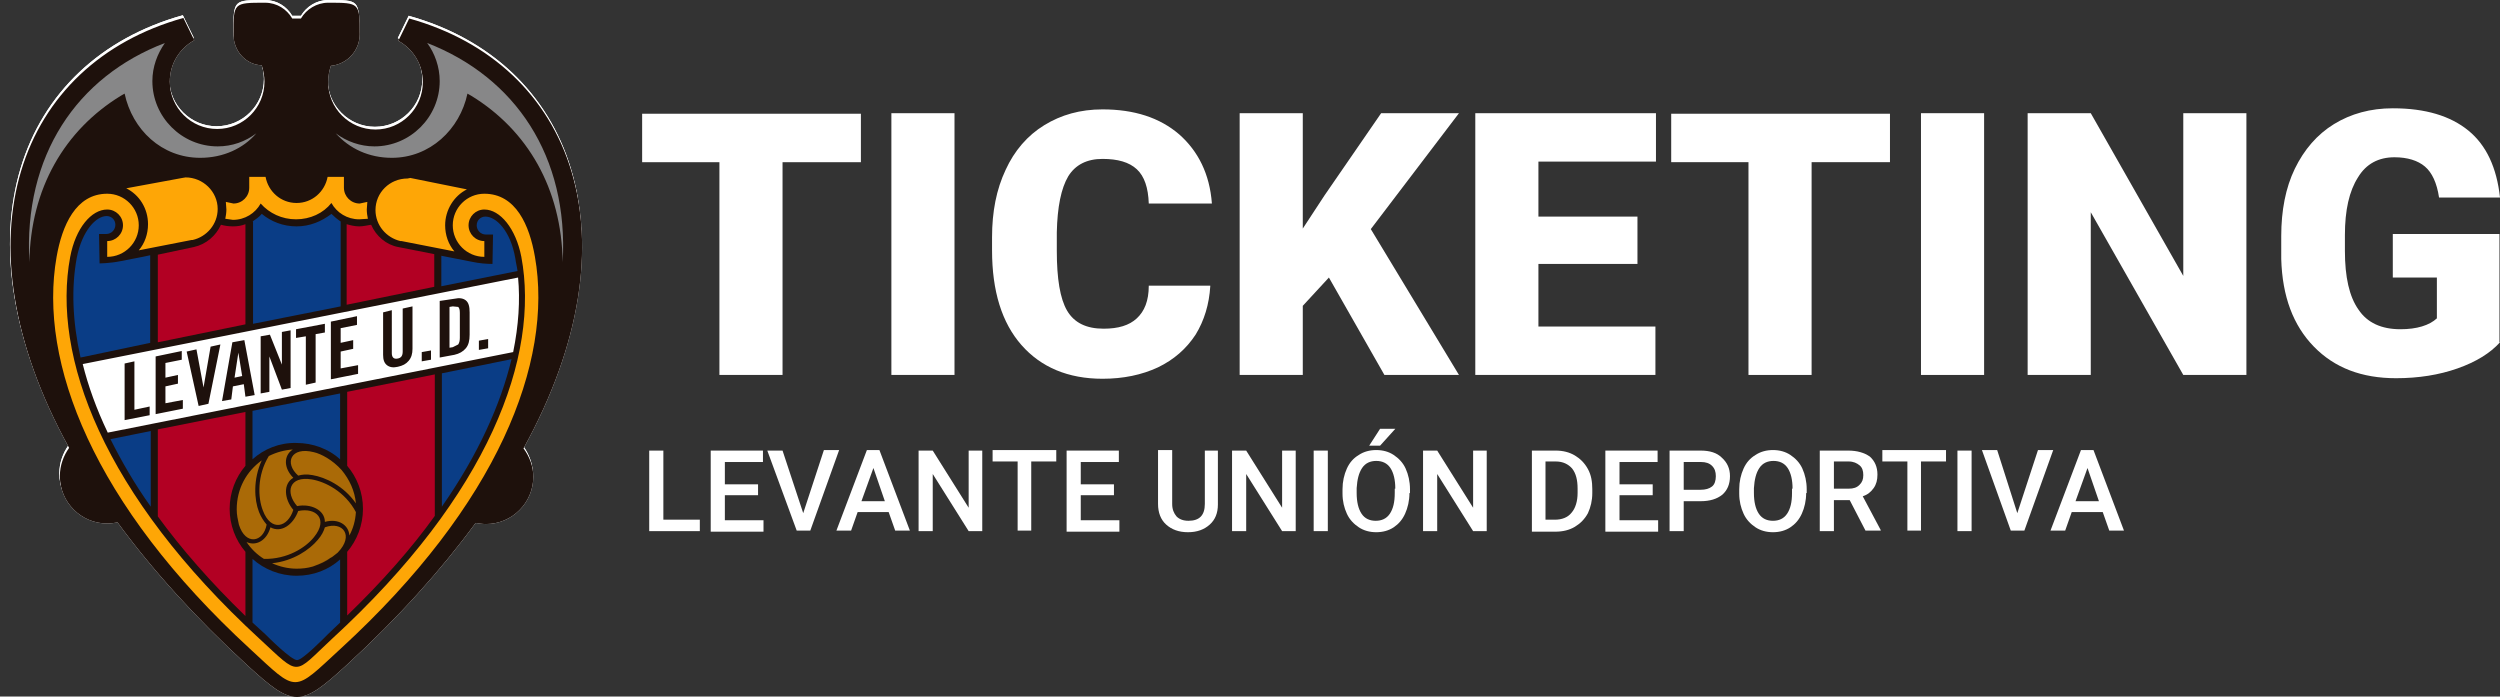
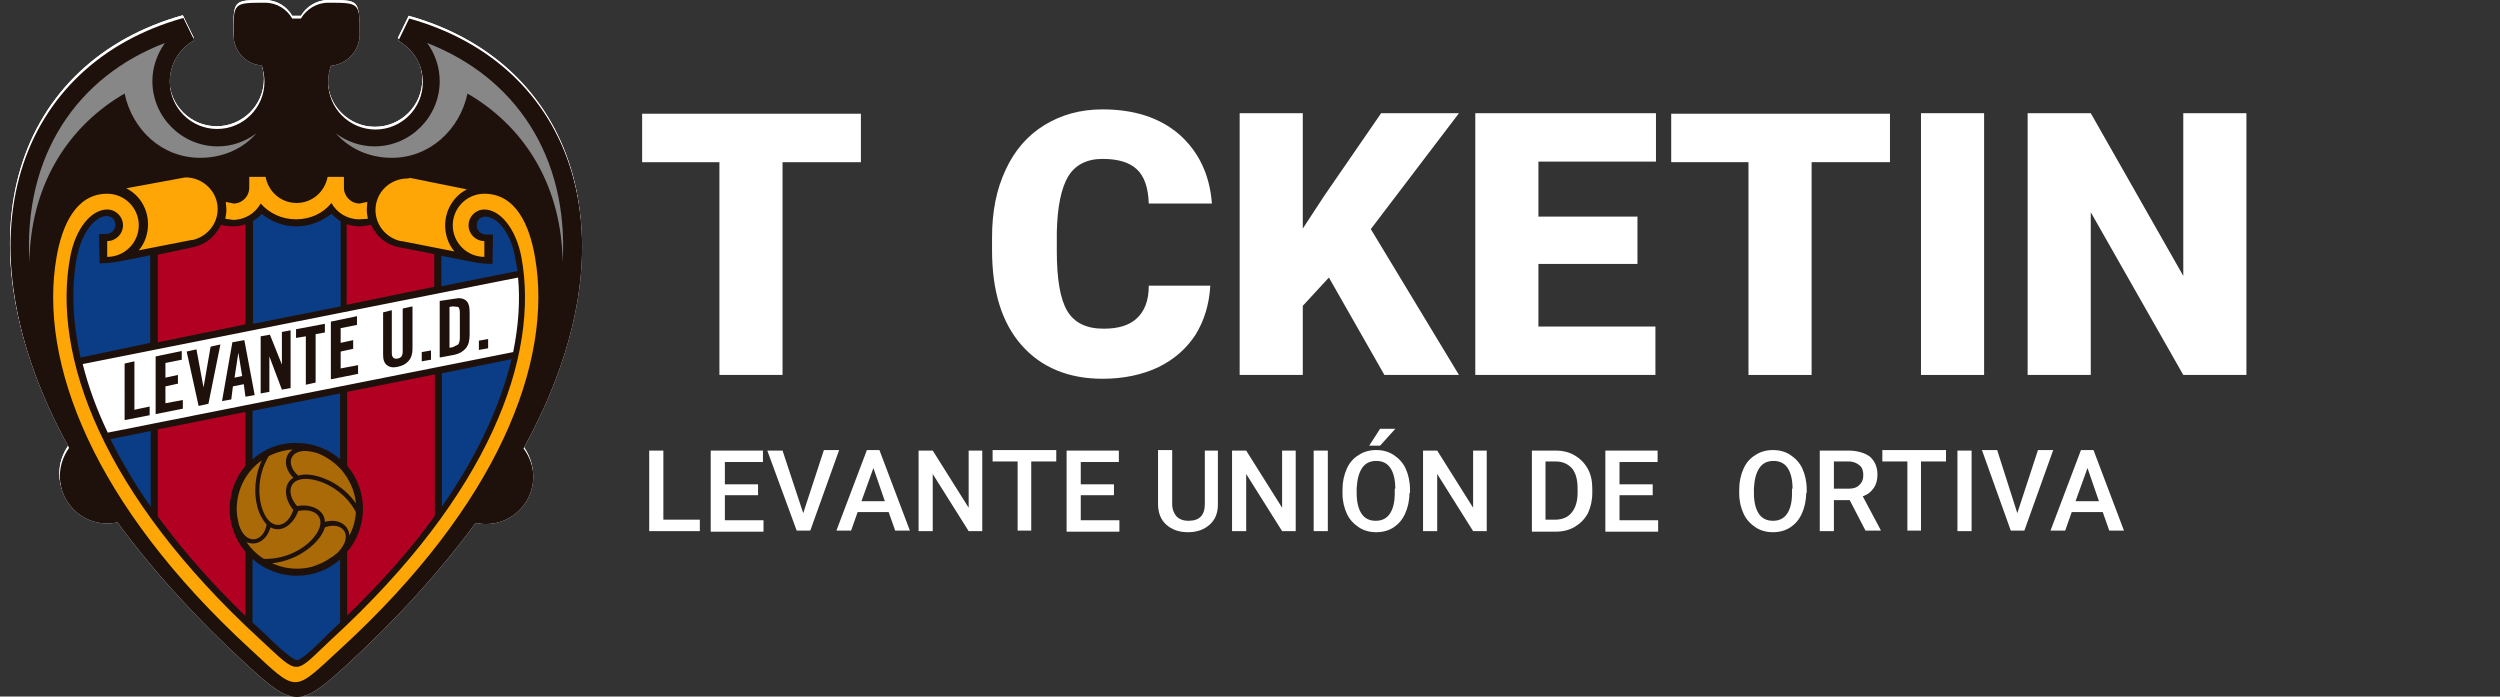
<svg xmlns="http://www.w3.org/2000/svg" version="1.1" id="Capa_1" x="0px" y="0px" viewBox="0 0 459.4 128" style="enable-background:new 0 0 459.4 128;" xml:space="preserve">
  <rect x="0" y="0" width="459.4" height="128" fill="#333333" stroke="none" />
  <style type="text/css">
	.st0{fill:#FFFFFF;}
	.st1{fill-rule:evenodd;clip-rule:evenodd;fill:#FFFFFF;}
	.st2{fill:#1E110C;}
	.st3{fill:#B20023;}
	.st4{fill-rule:evenodd;clip-rule:evenodd;fill:#AA6A07;}
	.st5{fill:#0A3D86;}
	.st6{fill:#878788;}
	.st7{fill:#FEA606;}
</style>
  <g>
    <path class="st0" d="M42.9,5.8c0-5.8,0-5.8,5.8-5.8c2.2,0,4,1.2,5,2.9h1.6c1-1.7,2.9-2.9,5-2.9C66,0,66,0,66,5.8   c0,3-2.3,5.5-5.3,5.8c-0.3,0.9-0.5,1.9-0.5,3c0,4.8,3.9,8.7,8.7,8.7c4.8,0,8.7-3.9,8.7-8.7c0-3.3-1.8-6.1-4.5-7.6l2-4.1   c30.1,8.4,42.4,40.2,21,79c1.1,1.5,1.8,3.3,1.8,5.2c0,4.8-3.9,8.7-8.7,8.7c-0.6,0-1.3-0.1-1.9-0.2c-6.3,8.6-14.2,17.4-23.8,26.2   c-8.4,7.7-9.7,7.7-18.1,0c-9.7-8.9-17.6-17.7-23.9-26.3c-0.6,0.1-1.2,0.2-1.9,0.2c-4.8,0-8.7-3.9-8.7-8.7c0-2,0.7-3.8,1.7-5.2   c-21.4-38.8-9.1-70.6,21-79l2,4.1c-2.7,1.5-4.5,4.3-4.5,7.6c0,4.8,3.9,8.7,8.7,8.7c4.8,0,8.7-3.9,8.7-8.7c0-1-0.2-2-0.5-3   C45.2,11.3,42.9,8.8,42.9,5.8 M60.9,101.6l0.9-0.7L60.9,101.6z" />
    <path class="st0" d="M42.9,5.8c0-5.8,0-5.8,5.8-5.8c2.2,0,4,1.2,5,2.9h1.6c1-1.7,2.9-2.9,5-2.9C66,0,66,0,66,5.8   c0,3-2.3,5.5-5.3,5.8c-0.3,0.9-0.5,1.9-0.5,3c0,4.8,3.9,8.7,8.7,8.7c4.8,0,8.7-3.9,8.7-8.7c0-3.3-1.8-6.1-4.5-7.6l2-4.1   c30.1,8.4,42.4,40.2,21,79c1.1,1.5,1.8,3.3,1.8,5.2c0,4.8-3.9,8.7-8.7,8.7c-0.6,0-1.3-0.1-1.9-0.2c-6.3,8.6-14.2,17.4-23.8,26.2   c-8.4,7.7-9.7,7.7-18.1,0c-9.7-8.9-17.6-17.7-23.9-26.3c-0.6,0.1-1.2,0.2-1.9,0.2c-4.8,0-8.7-3.9-8.7-8.7c0-2,0.7-3.8,1.7-5.2   c-21.4-38.8-9.1-70.6,21-79l2,4.1c-2.7,1.5-4.5,4.3-4.5,7.6c0,4.8,3.9,8.7,8.7,8.7c4.8,0,8.7-3.9,8.7-8.7c0-1-0.2-2-0.5-3   C45.2,11.3,42.9,8.8,42.9,5.8 M60.9,101.6l0.9-0.7L60.9,101.6z" />
    <path class="st0" d="M88,63.7l1.7-0.3v-1.7L88,62V63.7z M22.9,76.7l4.6-0.9v-1.6l-2.8,0.6v-8.9l-1.8,0.4V76.7z M28.6,75.5l5-1V73   l-3.2,0.6v-3.1l2.3-0.5v-1.6L30.4,69v-2.7l3-0.6v-1.6l-4.8,1V75.5z M38.7,63.1l-1.3,7.5l-1.3-7L34.3,64l2.2,10l1.8-0.4l2.2-10.9   L38.7,63.1z M42.5,72.8l0.3-2.4l2-0.4l0.3,2.3l1.7-0.3l-1.9-10.1l-2.2,0.4l-1.9,10.8L42.5,72.8z M47.9,71.7l1.6-0.3l0-6.5l2.3,6.1   l1.6-0.3V60.2l-1.6,0.3l0,6l-2.2-5.5l-1.7,0.3V71.7z M56.2,61.2v8.9l1.8-0.4v-8.9l1.7-0.3v-1.6l-5.3,1v1.6L56.2,61.2z M60.8,69.2   l5-1v-1.6l-3.2,0.6v-3.1l2.3-0.5v-1.6l-2.3,0.5v-2.7l3-0.6v-1.6l-4.8,1V69.2z M70.4,56.8v7.8c0,0.9,0.2,1.5,0.7,1.9   c0.5,0.4,1.2,0.5,2,0.3c0.9-0.2,1.5-0.5,2-1.1c0.5-0.6,0.7-1.3,0.7-2.2v-7.8l-1.8,0.4v7.9c0,0.8-0.3,1.2-1,1.3c-0.6,0.1-1-0.2-1-1   v-7.9L70.4,56.8z M77.5,65.8l1.7-0.3v-1.7l-1.7,0.3V65.8z M80.8,54.7v10.4l2.7-0.5c0.9-0.2,1.6-0.6,2.1-1.2   c0.5-0.6,0.7-1.4,0.7-2.5v-4.1c0-1.1-0.2-1.8-0.7-2.2c-0.5-0.4-1.2-0.5-2.1-0.3L80.8,54.7z M95.2,50.4c0.4,4.2,0.1,8.8-0.9,13.7   L19.8,78.9c-2.1-4.4-3.6-8.6-4.6-12.6L95.2,50.4z M43.1,68.8l0.7-4.6l0.7,4.3L43.1,68.8z M82.6,63.3v-7.5l0.6-0.1l1,0.1   c0.2,0.2,0.3,0.5,0.3,1.1v4.6c0,0.5-0.1,0.9-0.3,1.2l-1,0.5L82.6,63.3z" />
    <path class="st0" d="M79.9,94.3c-4.3,6-9.7,12.1-16.1,18.3v-11.7c1.8-2.1,2.9-4.9,2.9-7.9c0-3-1.1-5.8-2.9-7.9V71.4l16.1-3.2V94.3z    M63.7,40.6c0.7,0.2,1.5,0.4,2.3,0.4c0.8,0,1.5-0.2,2.2-0.3c0.9,2.1,2.8,3.7,5,4.1l6.6,1.3v6l-16.1,3.2V40.6z M45.1,112.6   c-6.4-6.2-11.8-12.4-16.1-18.3V78.4l16.1-3.2v9.9c-1.8,2.1-2.9,4.9-2.9,7.9c0,3,1.1,5.8,2.9,7.9V112.6z M29,46.2   c3.8-0.8,6.6-1.4,6.6-1.4c2.3-0.5,4.1-2.1,5-4.1c0.7,0.2,1.5,0.3,2.2,0.3c0.8,0,1.5-0.1,2.3-0.4v18.4L29,62.3V46.2z" />
    <path class="st1" d="M64.2,97.9c-0.1-1.9-2-3.2-4.5-2.5c0-2.2-2.6-3.4-5.1-2.9c-2.2-2.5-1.5-5.6,2.7-4.9c2.4,0.4,6.1,2.2,8.1,6   C65.3,95.1,64.9,96.6,64.2,97.9 M45.3,99c1.7,0.8,3.7-0.2,4.4-2.7c2,1.1,4.2-0.5,5.1-3c3.3-0.7,5.6,1.5,2.9,4.8   c-1.5,1.9-4.9,4.1-9.2,4C47.2,101.3,46.1,100.3,45.3,99 M48.1,84c-1.6,3.5-1.4,7.2-0.5,9.5c0.4,1,0.9,1.7,1.4,2.3   c-0.6,3.3-3.9,3.9-5.1,0c-0.2-0.9-0.4-1.8-0.4-2.8C43.5,89.3,45.3,86,48.1,84 M53.8,82c-1.7,1.1-1.7,3.4,0.1,5.2   c-1.9,1.1-1.7,3.9,0,5.9c-1,3.2-4.1,4.1-5.6,0.1c-0.9-2.3-1.1-6.4,1.1-10C50.8,82.5,52.3,82.1,53.8,82 M65.4,92   c-2.2-3.2-5.6-4.8-8-5.2c-1.1-0.2-1.9-0.1-2.6,0.1c-2.6-2.3-1.4-5.4,2.9-4.3c1.3,0.3,3.4,1.4,5.1,3.3C64.2,87.5,65.2,89.6,65.4,92    M60.9,101.8l0.9-0.7L60.9,101.8z M57.5,103.5c-1,0.3-2,0.4-3,0.4c-1.6,0-3.2-0.4-4.5-1c3.9-0.4,6.9-2.5,8.4-4.3   c0.7-0.8,1.1-1.6,1.3-2.3c3.3-1.2,5.4,1.5,2.4,4.6l-0.1,0.1l-0.9,0.7C59.9,102.6,58.7,103.1,57.5,103.5 M57.5,103.5   c1.2-0.4,2.4-0.9,3.4-1.7C60,102.4,58.9,103.1,57.5,103.5" />
    <path class="st0" d="M46.4,83.8v-8.9l16.1-3.2v12.1c-2.1-1.9-5-3-8-3C51.4,80.7,48.5,81.9,46.4,83.8 M27.7,92.5   c-3-4.2-5.4-8.4-7.4-12.4l7.4-1.5V92.5z M62.5,113.8c-0.7,0.7-1.5,1.4-2.2,2.1c-0.6,0.6-4.7,4.8-5.7,4.8c-1.1,0-5.3-4.2-5.9-4.8   c-0.8-0.7-1.5-1.4-2.3-2.1v-11.7c2.1,1.9,5,3.1,8.1,3.1c3.1,0,5.9-1.1,8-3V113.8z M94,65.4c-2,8.3-6.1,17.5-12.8,27.1V68L94,65.4z    M14.8,65.1c-1.5-6.7-1.7-12.8-0.7-18.3c1-5.1,3.6-7.7,5.5-7.7c0.9,0,1.6,0.7,1.6,1.6c0,0.9-0.7,1.7-1.7,1.7h-1.3l0.1,5.4   c0,0,1.8,0,3.8-0.4c1.9-0.4,3.8-0.7,5.5-1.1v16.1L14.8,65.1z M81.1,46.4l5.6,1.1c1.4,0.3,2.7,0.4,3.8,0.4l0.1-5.4h-1.3   c-1,0-1.7-0.8-1.7-1.7c0-0.9,0.7-1.6,1.6-1.6c1.9,0,4.6,2.5,5.5,7.7c0.1,0.8,0.3,1.5,0.4,2.3l-14,2.8V46.4z M46.4,40.1   c0.6-0.4,1.2-0.8,1.7-1.4c1.7,1.4,3.9,2.3,6.4,2.3c2.4,0,4.6-0.9,6.4-2.3c0.5,0.5,1.1,1,1.7,1.4v15.6l-16.1,3.2V40.1z" />
    <path class="st0" d="M78.5,7.3c16.2,6.3,26,20.8,24.9,40.3C103.1,34,96.9,23.3,86.6,17l-0.7-0.4C84.5,23.3,79,28.4,72,28.4   c-4.2,0-7.8-1.7-10.3-4.5c2,1.5,4.5,2.4,7.1,2.4c6.6,0,12-5.4,12-12C80.8,11.7,79.9,9.3,78.5,7.3 M30.3,7.3c-1.4,2-2.3,4.4-2.3,7   c0,6.6,5.4,12,12,12c2.7,0,5.1-0.9,7.1-2.4c-2.5,2.7-6.1,4.5-10.3,4.5c-7.1,0-12.5-5.2-13.9-11.8L22.2,17   C11.9,23.3,5.6,34,5.4,47.6C4.3,28.1,14.1,13.6,30.3,7.3" />
    <path class="st0" d="M54.4,39.8c-2.6,0-4.9-1.1-6.5-2.9c-1,1.8-2.9,3-5.1,3l-1.4-0.2c0.1-0.5,0.2-1.1,0.2-1.7l-0.1-1.4l1.4,0.3   c1.6,0,2.9-1.3,2.9-2.9l0-2h3c0.5,2.7,2.8,4.8,5.7,4.8c2.9,0,5.2-2.1,5.7-4.8h3l0,2c0,1.6,1.3,2.9,2.9,2.9l1.4-0.3l-0.1,1.4   c0,0.6,0.1,1.2,0.2,1.7L66,39.8c-2.2,0-4.1-1.2-5.1-3C59.4,38.6,57,39.8,54.4,39.8 M22.6,40.8c0-1.6-1.3-2.9-2.9-2.9   c-2.9,0-5.8,3.4-6.8,8.7c-3.4,18.2,5.9,43.6,34.8,70.2c7.6,7,6.1,6.7,13.3,0c29-26.6,38.2-52,34.8-70.2c-1-5.2-3.9-8.7-6.8-8.7   c-1.6,0-2.9,1.3-2.9,2.9c0,1.6,1.3,2.9,2.9,2.9l0,2.9c-3.2,0-5.8-2.6-5.8-5.8c0-3.2,2.6-5.8,5.8-5.8c5.8,0,8.3,5.8,9.3,11.6   c3.4,19.3-6.8,45.5-35.7,72c-8.9,8.2-7.8,8.2-16.7,0C17.1,92.1,7,65.9,10.4,46.6c1-5.7,3.5-11.6,9.3-11.6c3.2,0,5.8,2.6,5.8,5.8   c0,3.2-2.6,5.8-5.8,5.8l0-2.9C21.3,43.7,22.6,42.4,22.6,40.8 M33.5,32.1l0.6-0.1c3.2,0,5.9,2.6,5.9,5.8c0,2.8-2,5.1-4.6,5.7l-0.2,0   l-9.7,1.9c1.1-1.3,1.7-3,1.7-4.8c0-2.9-1.6-5.4-4-6.6L33.5,32.1z M75.4,32.1l10.4,2.1c-2.4,1.2-4,3.8-4,6.6c0,1.8,0.6,3.5,1.7,4.8   l-9.7-1.9l-0.2,0c-2.6-0.6-4.6-2.9-4.6-5.7c0-3.2,2.6-5.8,5.9-5.8L75.4,32.1z" />
    <path class="st0" d="M42.9,6.3c0-5.8,0-5.8,5.8-5.8c2.2,0,4,1.2,5,2.9h1.6c1-1.7,2.9-2.9,5-2.9c5.8,0,5.8,0,5.8,5.8   c0,3-2.3,5.5-5.3,5.8c-0.3,0.9-0.5,1.9-0.5,3c0,4.8,3.9,8.7,8.7,8.7c4.8,0,8.7-3.9,8.7-8.7c0-3.3-1.8-6.1-4.5-7.6l2-4.1   c30.1,8.4,42.4,40.2,21,79c1.1,1.5,1.8,3.3,1.8,5.2c0,4.8-3.9,8.7-8.7,8.7c-0.6,0-1.3-0.1-1.9-0.2c-6.3,8.6-14.2,17.4-23.8,26.2   c-8.4,7.7-9.7,7.7-18.1,0c-9.7-8.9-17.6-17.7-23.9-26.3c-0.6,0.1-1.2,0.2-1.9,0.2c-4.8,0-8.7-3.9-8.7-8.7c0-2,0.7-3.8,1.7-5.2   c-21.4-38.8-9.1-70.6,21-79l2,4.1c-2.7,1.5-4.5,4.3-4.5,7.6c0,4.8,3.9,8.7,8.7,8.7c4.8,0,8.7-3.9,8.7-8.7c0-1-0.2-2-0.5-3   C45.2,11.9,42.9,9.4,42.9,6.3 M60.9,102.1l0.9-0.7L60.9,102.1z" />
    <path class="st2" d="M42.9,6.3c0-5.8,0-5.8,5.8-5.8c2.2,0,4,1.2,5,2.9h1.6c1-1.7,2.9-2.9,5-2.9c5.8,0,5.8,0,5.8,5.8   c0,3-2.3,5.5-5.3,5.8c-0.3,0.9-0.5,1.9-0.5,3c0,4.8,3.9,8.7,8.7,8.7c4.8,0,8.7-3.9,8.7-8.7c0-3.3-1.8-6.1-4.5-7.6l2-4.1   c30.1,8.4,42.4,40.2,21,79c1.1,1.5,1.8,3.3,1.8,5.2c0,4.8-3.9,8.7-8.7,8.7c-0.6,0-1.3-0.1-1.9-0.2c-6.3,8.6-14.2,17.4-23.8,26.2   c-8.4,7.7-9.7,7.7-18.1,0c-9.7-8.9-17.6-17.7-23.9-26.3c-0.6,0.1-1.2,0.2-1.9,0.2c-4.8,0-8.7-3.9-8.7-8.7c0-2,0.7-3.8,1.7-5.2   c-21.4-38.8-9.1-70.6,21-79l2,4.1c-2.7,1.5-4.5,4.3-4.5,7.6c0,4.8,3.9,8.7,8.7,8.7c4.8,0,8.7-3.9,8.7-8.7c0-1-0.2-2-0.5-3   C45.2,11.9,42.9,9.4,42.9,6.3 M60.9,102.1l0.9-0.7L60.9,102.1z" />
    <path class="st0" d="M88,64.3l1.7-0.3v-1.7L88,62.6V64.3z M22.9,77.2l4.6-0.9v-1.6l-2.8,0.6v-8.9l-1.8,0.4V77.2z M28.6,76.1l5-1   v-1.6l-3.2,0.6v-3.1l2.3-0.5v-1.6l-2.3,0.5v-2.7l3-0.6v-1.6l-4.8,1V76.1z M38.7,63.7l-1.3,7.5l-1.3-7l-1.8,0.4l2.2,10l1.8-0.4   l2.2-10.9L38.7,63.7z M42.5,73.4l0.3-2.4l2-0.4l0.3,2.3l1.7-0.3l-1.9-10.1l-2.2,0.4l-1.9,10.8L42.5,73.4z M47.9,72.3l1.6-0.3l0-6.5   l2.3,6.1l1.6-0.3V60.7l-1.6,0.3l0,6l-2.2-5.5l-1.7,0.3V72.3z M56.2,61.8v8.9l1.8-0.4v-8.9l1.7-0.3v-1.6l-5.3,1v1.6L56.2,61.8z    M60.8,69.7l5-1v-1.6l-3.2,0.6v-3.1l2.3-0.5v-1.6l-2.3,0.5v-2.7l3-0.6v-1.6l-4.8,1V69.7z M70.4,57.4v7.8c0,0.9,0.2,1.5,0.7,1.9   c0.5,0.4,1.2,0.5,2,0.3c0.9-0.2,1.5-0.5,2-1.1c0.5-0.6,0.7-1.3,0.7-2.2v-7.8l-1.8,0.4v7.9c0,0.8-0.3,1.2-1,1.3c-0.6,0.1-1-0.2-1-1   V57L70.4,57.4z M77.5,66.4l1.7-0.3v-1.7l-1.7,0.3V66.4z M80.8,55.3v10.4l2.7-0.5c0.9-0.2,1.6-0.6,2.1-1.2c0.5-0.6,0.7-1.4,0.7-2.5   v-4.1c0-1.1-0.2-1.8-0.7-2.2c-0.5-0.4-1.2-0.5-2.1-0.3L80.8,55.3z M95.2,51c0.4,4.2,0.1,8.8-0.9,13.7L19.8,79.5   c-2.1-4.4-3.6-8.6-4.6-12.6L95.2,51z M43.1,69.4l0.7-4.6l0.7,4.3L43.1,69.4z M82.6,63.9v-7.5l0.6-0.1l1,0.1   c0.2,0.2,0.3,0.5,0.3,1.1v4.6c0,0.5-0.1,0.9-0.3,1.2l-1,0.5L82.6,63.9z" />
    <path class="st3" d="M79.9,94.8c-4.3,6-9.7,12.1-16.1,18.3v-11.7c1.8-2.1,2.9-4.9,2.9-7.9c0-3-1.1-5.8-2.9-7.9V72l16.1-3.2V94.8z    M63.7,41.2c0.7,0.2,1.5,0.4,2.3,0.4c0.8,0,1.5-0.2,2.2-0.3c0.9,2.1,2.8,3.7,5,4.1l6.6,1.3v6L63.7,56V41.2z M45.1,113.2   c-6.4-6.2-11.8-12.4-16.1-18.3V78.9l16.1-3.2v9.9c-1.8,2.1-2.9,4.9-2.9,7.9c0,3,1.1,5.8,2.9,7.9V113.2z M29,46.8   c3.8-0.8,6.6-1.4,6.6-1.4c2.3-0.5,4.1-2.1,5-4.1c0.7,0.2,1.5,0.3,2.2,0.3c0.8,0,1.5-0.1,2.3-0.4v18.4L29,62.9V46.8z" />
    <path class="st4" d="M64.2,98.4c-0.1-1.9-2-3.2-4.5-2.5c0-2.2-2.6-3.4-5.1-2.9c-2.2-2.5-1.5-5.6,2.7-4.9c2.4,0.4,6.1,2.2,8.1,6   C65.3,95.7,64.9,97.1,64.2,98.4 M45.3,99.6c1.7,0.8,3.7-0.2,4.4-2.7c2,1.1,4.2-0.5,5.1-3c3.3-0.7,5.6,1.5,2.9,4.8   c-1.5,1.9-4.9,4.1-9.2,4C47.2,101.9,46.1,100.8,45.3,99.6 M48.1,84.6c-1.6,3.5-1.4,7.2-0.5,9.5c0.4,1,0.9,1.7,1.4,2.3   c-0.6,3.3-3.9,3.9-5.1,0c-0.2-0.9-0.4-1.8-0.4-2.8C43.5,89.8,45.3,86.6,48.1,84.6 M53.8,82.6c-1.7,1.1-1.7,3.4,0.1,5.2   c-1.9,1.1-1.7,3.9,0,5.9c-1,3.2-4.1,4.1-5.6,0.1c-0.9-2.3-1.1-6.4,1.1-10C50.8,83.1,52.3,82.7,53.8,82.6 M65.4,92.5   c-2.2-3.2-5.6-4.8-8-5.2c-1.1-0.2-1.9-0.1-2.6,0.1c-2.6-2.3-1.4-5.4,2.9-4.3c1.3,0.3,3.4,1.4,5.1,3.3   C64.2,88.1,65.2,90.2,65.4,92.5 M60.9,102.4l0.9-0.7L60.9,102.4z M57.5,104.1c-1,0.3-2,0.4-3,0.4c-1.6,0-3.2-0.4-4.5-1   c3.9-0.4,6.9-2.5,8.4-4.3c0.7-0.8,1.1-1.6,1.3-2.3c3.3-1.2,5.4,1.5,2.4,4.6l-0.1,0.1l-0.9,0.7C59.9,103.1,58.7,103.7,57.5,104.1    M57.5,104.1c1.2-0.4,2.4-0.9,3.4-1.7C60,103,58.9,103.6,57.5,104.1" />
    <path class="st5" d="M46.4,84.4v-8.9l16.1-3.2v12.1c-2.1-1.9-5-3-8-3C51.4,81.3,48.5,82.5,46.4,84.4 M27.7,93.1   c-3-4.2-5.4-8.4-7.4-12.4l7.4-1.5V93.1z M62.5,114.4c-0.7,0.7-1.5,1.4-2.2,2.1c-0.6,0.6-4.7,4.8-5.7,4.8c-1.1,0-5.3-4.2-5.9-4.8   c-0.8-0.7-1.5-1.4-2.3-2.1v-11.7c2.1,1.9,5,3.1,8.1,3.1c3.1,0,5.9-1.1,8-3V114.4z M94,66c-2,8.3-6.1,17.5-12.8,27.1V68.6L94,66z    M14.8,65.7c-1.5-6.7-1.7-12.8-0.7-18.3c1-5.1,3.6-7.7,5.5-7.7c0.9,0,1.6,0.7,1.6,1.6c0,0.9-0.7,1.7-1.7,1.7h-1.3l0.1,5.4   c0,0,1.8,0,3.8-0.4c1.9-0.4,3.8-0.7,5.5-1.1v16.1L14.8,65.7z M81.1,47l5.6,1.1c1.4,0.3,2.7,0.4,3.8,0.4l0.1-5.4h-1.3   c-1,0-1.7-0.8-1.7-1.7c0-0.9,0.7-1.6,1.6-1.6c1.9,0,4.6,2.5,5.5,7.7c0.1,0.8,0.3,1.5,0.4,2.3l-14,2.8V47z M46.4,40.7   c0.6-0.4,1.2-0.8,1.7-1.4c1.7,1.4,3.9,2.3,6.4,2.3c2.4,0,4.6-0.9,6.4-2.3c0.5,0.5,1.1,1,1.7,1.4v15.6l-16.1,3.2V40.7z" />
    <path class="st6" d="M78.5,7.9c16.2,6.3,26,20.8,24.9,40.3c-0.2-13.6-6.5-24.3-16.8-30.6l-0.7-0.4C84.5,23.8,79,29,72,29   c-4.2,0-7.8-1.7-10.3-4.5c2,1.5,4.5,2.4,7.1,2.4c6.6,0,12-5.4,12-12C80.8,12.3,79.9,9.8,78.5,7.9 M30.3,7.9c-1.4,2-2.3,4.4-2.3,7   c0,6.6,5.4,12,12,12c2.7,0,5.1-0.9,7.1-2.4C44.7,27.3,41,29,36.8,29c-7.1,0-12.5-5.2-13.9-11.8l-0.7,0.4   c-10.3,6.3-16.6,17-16.8,30.6C4.3,28.6,14.1,14.1,30.3,7.9" />
    <path class="st7" d="M54.4,40.3c-2.6,0-4.9-1.1-6.5-2.9c-1,1.8-2.9,3-5.1,3l-1.4-0.2c0.1-0.5,0.2-1.1,0.2-1.7l-0.1-1.4l1.4,0.3   c1.6,0,2.9-1.3,2.9-2.9l0-2h3c0.5,2.7,2.8,4.8,5.7,4.8c2.9,0,5.2-2.1,5.7-4.8h3l0,2c0,1.6,1.3,2.9,2.9,2.9l1.4-0.3l-0.1,1.4   c0,0.6,0.1,1.2,0.2,1.7L66,40.3c-2.2,0-4.1-1.2-5.1-3C59.4,39.2,57,40.3,54.4,40.3 M22.6,41.4c0-1.6-1.3-2.9-2.9-2.9   c-2.9,0-5.8,3.4-6.8,8.7c-3.4,18.2,5.9,43.6,34.8,70.2c7.6,7,6.1,6.7,13.3,0c29-26.6,38.2-52,34.8-70.2c-1-5.2-3.9-8.7-6.8-8.7   c-1.6,0-2.9,1.3-2.9,2.9c0,1.6,1.3,2.9,2.9,2.9l0,2.9c-3.2,0-5.8-2.6-5.8-5.8c0-3.2,2.6-5.8,5.8-5.8c5.8,0,8.3,5.8,9.3,11.6   c3.4,19.3-6.8,45.5-35.7,72c-8.9,8.2-7.8,8.2-16.7,0C17.1,92.7,7,66.5,10.4,47.2c1-5.7,3.5-11.6,9.3-11.6c3.2,0,5.8,2.6,5.8,5.8   c0,3.2-2.6,5.8-5.8,5.8l0-2.9C21.3,44.3,22.6,43,22.6,41.4 M33.5,32.7l0.6-0.1c3.2,0,5.9,2.6,5.9,5.8c0,2.8-2,5.1-4.6,5.7l-0.2,0   l-9.7,1.9c1.1-1.3,1.7-3,1.7-4.8c0-2.9-1.6-5.4-4-6.6L33.5,32.7z M75.4,32.7l10.4,2.1c-2.4,1.2-4,3.8-4,6.6c0,1.8,0.6,3.5,1.7,4.8   l-9.7-1.9l-0.2,0c-2.6-0.6-4.6-2.9-4.6-5.7c0-3.2,2.6-5.8,5.9-5.8L75.4,32.7z" />
  </g>
  <g>
    <path class="st0" d="M158.2,29.8h-14.4v39.1h-11.6V29.8H118v-8.9h40.2V29.8z" />
-     <path class="st0" d="M175.4,68.9h-11.6V20.8h11.6V68.9z" />
    <path class="st0" d="M222.4,52.6c-0.2,3.3-1.1,6.3-2.7,8.9c-1.7,2.6-4,4.6-6.9,6c-3,1.4-6.4,2.1-10.2,2.1c-6.3,0-11.3-2.1-14.9-6.2   c-3.6-4.1-5.4-9.9-5.4-17.4v-2.4c0-4.7,0.8-8.8,2.5-12.4c1.6-3.5,4-6.3,7.1-8.2c3.1-1.9,6.6-2.9,10.7-2.9c5.8,0,10.5,1.5,14.1,4.6   c3.5,3.1,5.6,7.3,6,12.7h-11.6c-0.1-2.9-0.8-5-2.2-6.3c-1.4-1.3-3.5-1.9-6.3-1.9c-2.9,0-5,1.1-6.3,3.2c-1.3,2.2-2,5.6-2.1,10.3v3.4   c0,5.1,0.6,8.8,1.9,11c1.3,2.2,3.5,3.3,6.7,3.3c2.7,0,4.7-0.6,6.1-1.9c1.4-1.3,2.2-3.2,2.2-6H222.4z" />
    <path class="st0" d="M244.2,51l-4.8,5.2v12.7h-11.6V20.8h11.6V42l4-6.1l10.4-15.1h14.3l-16.2,21.3l16.2,26.8h-13.7L244.2,51z" />
    <path class="st0" d="M300.9,48.5h-18.2V60h21.5v8.9h-33.1V20.8h33.2v8.9h-21.6v10.1h18.2V48.5z" />
    <path class="st0" d="M347.3,29.8h-14.4v39.1h-11.6V29.8h-14.2v-8.9h40.2V29.8z" />
    <path class="st0" d="M364.5,68.9H353V20.8h11.6V68.9z" />
    <path class="st0" d="M412.7,68.9h-11.5l-17-29.9v29.9h-11.6V20.8h11.6l17,29.9V20.8h11.6V68.9z" />
-     <path class="st0" d="M459.4,62.9c-1.8,2-4.4,3.6-7.8,4.8c-3.4,1.2-7.2,1.8-11.3,1.8c-6.3,0-11.3-1.9-15.1-5.8   c-3.8-3.9-5.8-9.2-6-16.1l0-4.2c0-4.7,0.8-8.9,2.5-12.4c1.7-3.5,4.1-6.3,7.2-8.2c3.1-1.9,6.7-2.9,10.8-2.9c6,0,10.6,1.4,13.9,4.1   c3.3,2.7,5.2,6.8,5.8,12.3h-11.2c-0.4-2.7-1.3-4.6-2.6-5.7c-1.3-1.1-3.2-1.7-5.6-1.7c-2.9,0-5.2,1.2-6.7,3.7   c-1.6,2.5-2.4,6-2.4,10.6v2.9c0,4.8,0.8,8.4,2.5,10.8c1.6,2.4,4.2,3.6,7.7,3.6c3,0,5.3-0.7,6.7-2v-7.5h-8.1v-8h19.6V62.9z" />
  </g>
  <g>
    <path class="st0" d="M121.9,95.5h6.7v2.1h-9.3V82.8h2.6V95.5z" />
    <path class="st0" d="M139.3,91h-6.1v4.6h7.1v2.1h-9.7V82.8h9.6v2.1h-7v4.1h6.1V91z" />
    <path class="st0" d="M147.6,94.3l3.8-11.6h2.8l-5.3,14.8h-2.5L141,82.8h2.8L147.6,94.3z" />
    <path class="st0" d="M163.3,94.1h-5.7l-1.2,3.4h-2.7l5.6-14.8h2.3l5.6,14.8h-2.7L163.3,94.1z M158.3,92.1h4.3l-2.1-6.1L158.3,92.1z   " />
    <path class="st0" d="M180.6,97.6h-2.6l-6.6-10.5v10.5h-2.6V82.8h2.6l6.6,10.5V82.8h2.5V97.6z" />
    <path class="st0" d="M194.1,84.8h-4.6v12.7h-2.5V84.8h-4.6v-2.1h11.7V84.8z" />
    <path class="st0" d="M204.7,91h-6.1v4.6h7.1v2.1H196V82.8h9.6v2.1h-7v4.1h6.1V91z" />
    <path class="st0" d="M223.8,82.8v9.9c0,1.6-0.5,2.8-1.5,3.7s-2.3,1.4-4,1.4c-1.7,0-3-0.5-4-1.4s-1.5-2.2-1.5-3.8v-9.9h2.6v9.9   c0,1,0.3,1.7,0.8,2.3c0.5,0.5,1.2,0.8,2.2,0.8c2,0,3-1,3-3.1v-9.8H223.8z" />
    <path class="st0" d="M238.2,97.6h-2.6l-6.6-10.5v10.5h-2.6V82.8h2.6l6.6,10.5V82.8h2.5V97.6z" />
    <path class="st0" d="M244,97.6h-2.6V82.8h2.6V97.6z" />
    <path class="st0" d="M259,90.6c0,1.4-0.3,2.7-0.8,3.8c-0.5,1.1-1.2,1.9-2.1,2.5s-2,0.9-3.2,0.9c-1.2,0-2.3-0.3-3.2-0.9   s-1.7-1.4-2.2-2.5c-0.5-1.1-0.8-2.3-0.8-3.7v-0.8c0-1.4,0.3-2.7,0.8-3.8s1.2-1.9,2.2-2.5c0.9-0.6,2-0.9,3.2-0.9   c1.2,0,2.3,0.3,3.2,0.9c0.9,0.6,1.7,1.4,2.2,2.5c0.5,1.1,0.8,2.4,0.8,3.8V90.6z M256.4,89.8c0-1.6-0.3-2.9-0.9-3.8   c-0.6-0.9-1.5-1.3-2.6-1.3c-1.1,0-2,0.4-2.6,1.3c-0.6,0.9-0.9,2.1-1,3.7v0.9c0,1.6,0.3,2.9,0.9,3.8c0.6,0.9,1.5,1.3,2.6,1.3   c1.1,0,2-0.4,2.6-1.3s0.9-2.1,0.9-3.8V89.8z M253.6,78.8h2.8l-2.8,3.1l-2,0L253.6,78.8z" />
    <path class="st0" d="M273.3,97.6h-2.6l-6.6-10.5v10.5h-2.6V82.8h2.6l6.6,10.5V82.8h2.5V97.6z" />
    <path class="st0" d="M281.5,97.6V82.8h4.4c1.3,0,2.5,0.3,3.5,0.9c1,0.6,1.8,1.4,2.4,2.5c0.6,1.1,0.8,2.3,0.8,3.7v0.7   c0,1.4-0.3,2.6-0.8,3.7c-0.6,1.1-1.4,1.9-2.4,2.5s-2.2,0.9-3.6,0.9H281.5z M284,84.8v10.7h1.7c1.3,0,2.4-0.4,3.1-1.3   c0.7-0.8,1.1-2.1,1.1-3.6v-0.8c0-1.6-0.3-2.8-1-3.7c-0.7-0.8-1.7-1.3-3-1.3H284z" />
    <path class="st0" d="M303.7,91h-6.1v4.6h7.1v2.1h-9.7V82.8h9.6v2.1h-7v4.1h6.1V91z" />
-     <path class="st0" d="M309.4,92.1v5.5h-2.6V82.8h5.7c1.7,0,3,0.4,3.9,1.3c1,0.9,1.5,2,1.5,3.4c0,1.5-0.5,2.6-1.4,3.4   c-1,0.8-2.3,1.2-4,1.2H309.4z M309.4,90h3.1c0.9,0,1.6-0.2,2.1-0.6c0.5-0.4,0.7-1.1,0.7-1.9c0-0.8-0.2-1.4-0.7-1.9s-1.2-0.7-2-0.7   h-3.2V90z" />
    <path class="st0" d="M331.9,90.6c0,1.4-0.3,2.7-0.8,3.8c-0.5,1.1-1.2,1.9-2.1,2.5s-2,0.9-3.2,0.9c-1.2,0-2.3-0.3-3.2-0.9   s-1.7-1.4-2.2-2.5c-0.5-1.1-0.8-2.3-0.8-3.7v-0.8c0-1.4,0.3-2.7,0.8-3.8s1.2-1.9,2.2-2.5c0.9-0.6,2-0.9,3.2-0.9s2.3,0.3,3.2,0.9   c0.9,0.6,1.7,1.4,2.2,2.5c0.5,1.1,0.8,2.4,0.8,3.8V90.6z M329.4,89.8c0-1.6-0.3-2.9-0.9-3.8s-1.5-1.3-2.6-1.3c-1.1,0-2,0.4-2.6,1.3   c-0.6,0.9-0.9,2.1-1,3.7v0.9c0,1.6,0.3,2.9,0.9,3.8c0.6,0.9,1.5,1.3,2.6,1.3c1.1,0,2-0.4,2.6-1.3c0.6-0.9,0.9-2.1,0.9-3.8V89.8z" />
    <path class="st0" d="M339.9,91.9h-2.9v5.7h-2.6V82.8h5.2c1.7,0,3,0.4,4,1.1c0.9,0.8,1.4,1.9,1.4,3.3c0,1-0.2,1.8-0.7,2.5   s-1.1,1.2-2,1.5l3.3,6.2v0.1h-2.8L339.9,91.9z M337.1,89.8h2.6c0.9,0,1.5-0.2,2-0.7s0.7-1,0.7-1.8c0-0.8-0.2-1.4-0.7-1.8   c-0.5-0.4-1.1-0.7-2-0.7h-2.7V89.8z" />
    <path class="st0" d="M357.6,84.8H353v12.7h-2.5V84.8h-4.6v-2.1h11.7V84.8z" />
    <path class="st0" d="M362.3,97.6h-2.6V82.8h2.6V97.6z" />
    <path class="st0" d="M370.7,94.3l3.8-11.6h2.8l-5.3,14.8h-2.5l-5.3-14.8h2.8L370.7,94.3z" />
    <path class="st0" d="M386.4,94.1h-5.7l-1.2,3.4h-2.7l5.6-14.8h2.3l5.6,14.8h-2.7L386.4,94.1z M381.4,92.1h4.3l-2.1-6.1L381.4,92.1z   " />
  </g>
</svg>